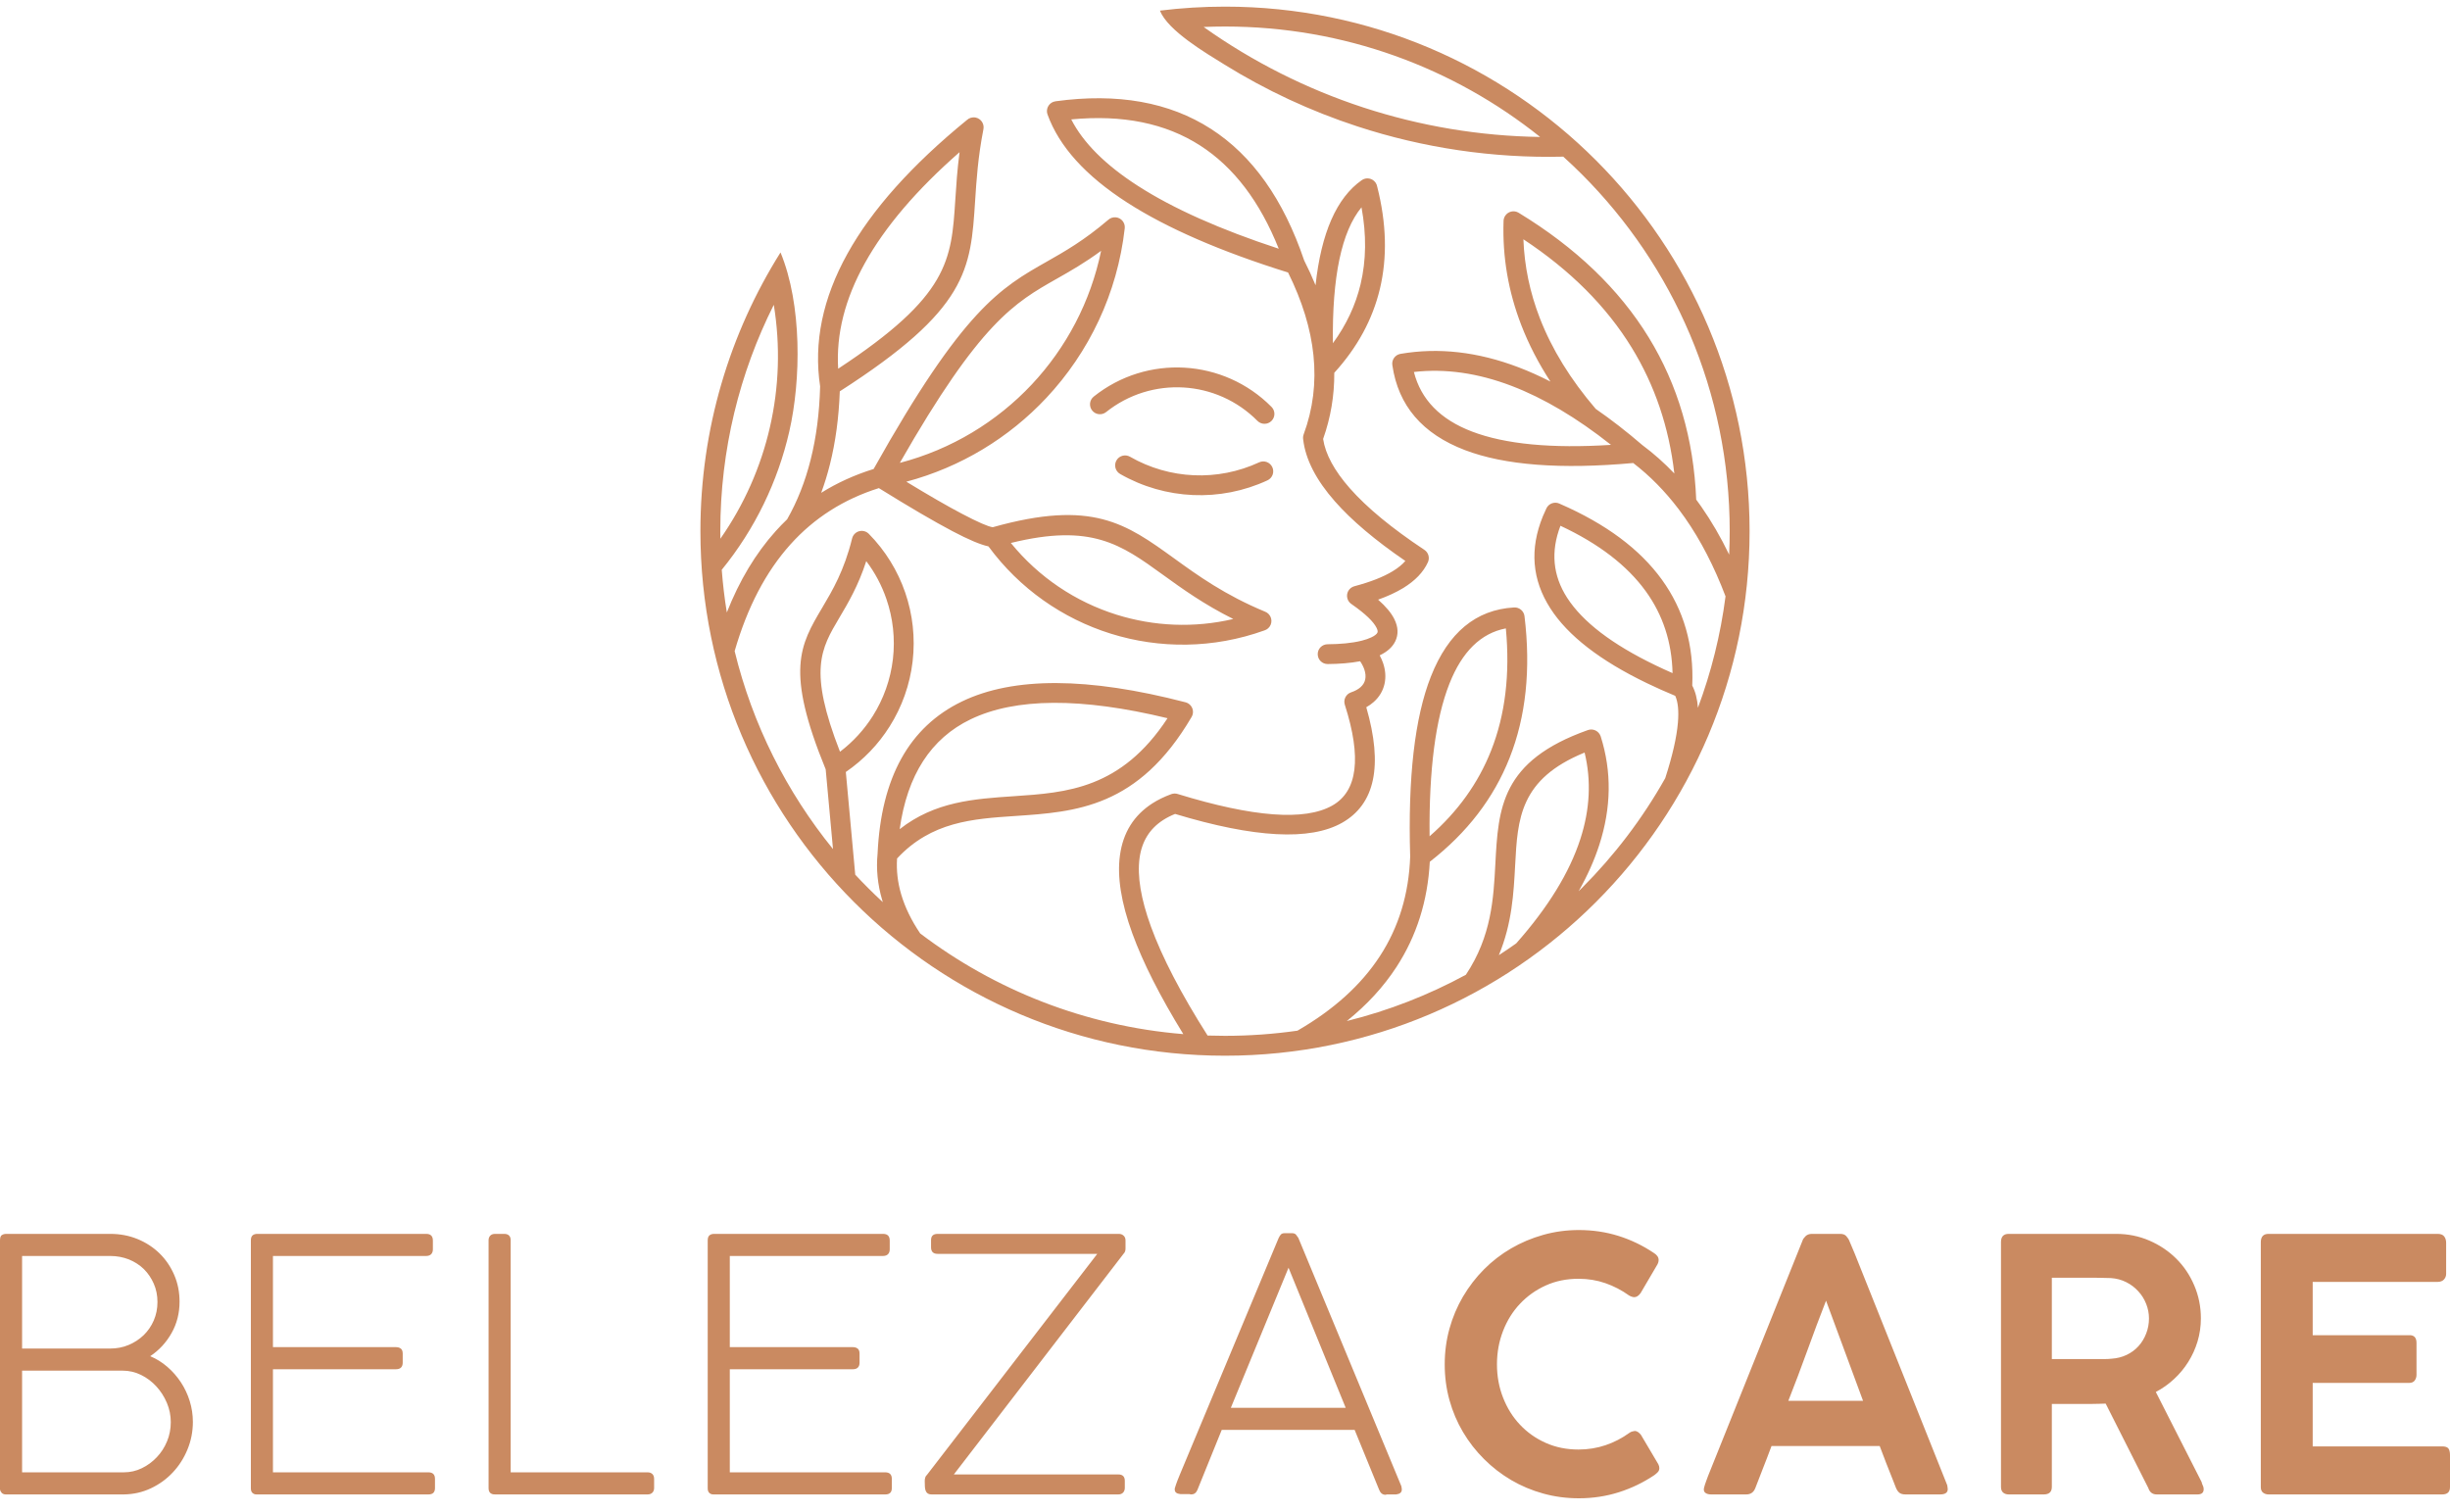
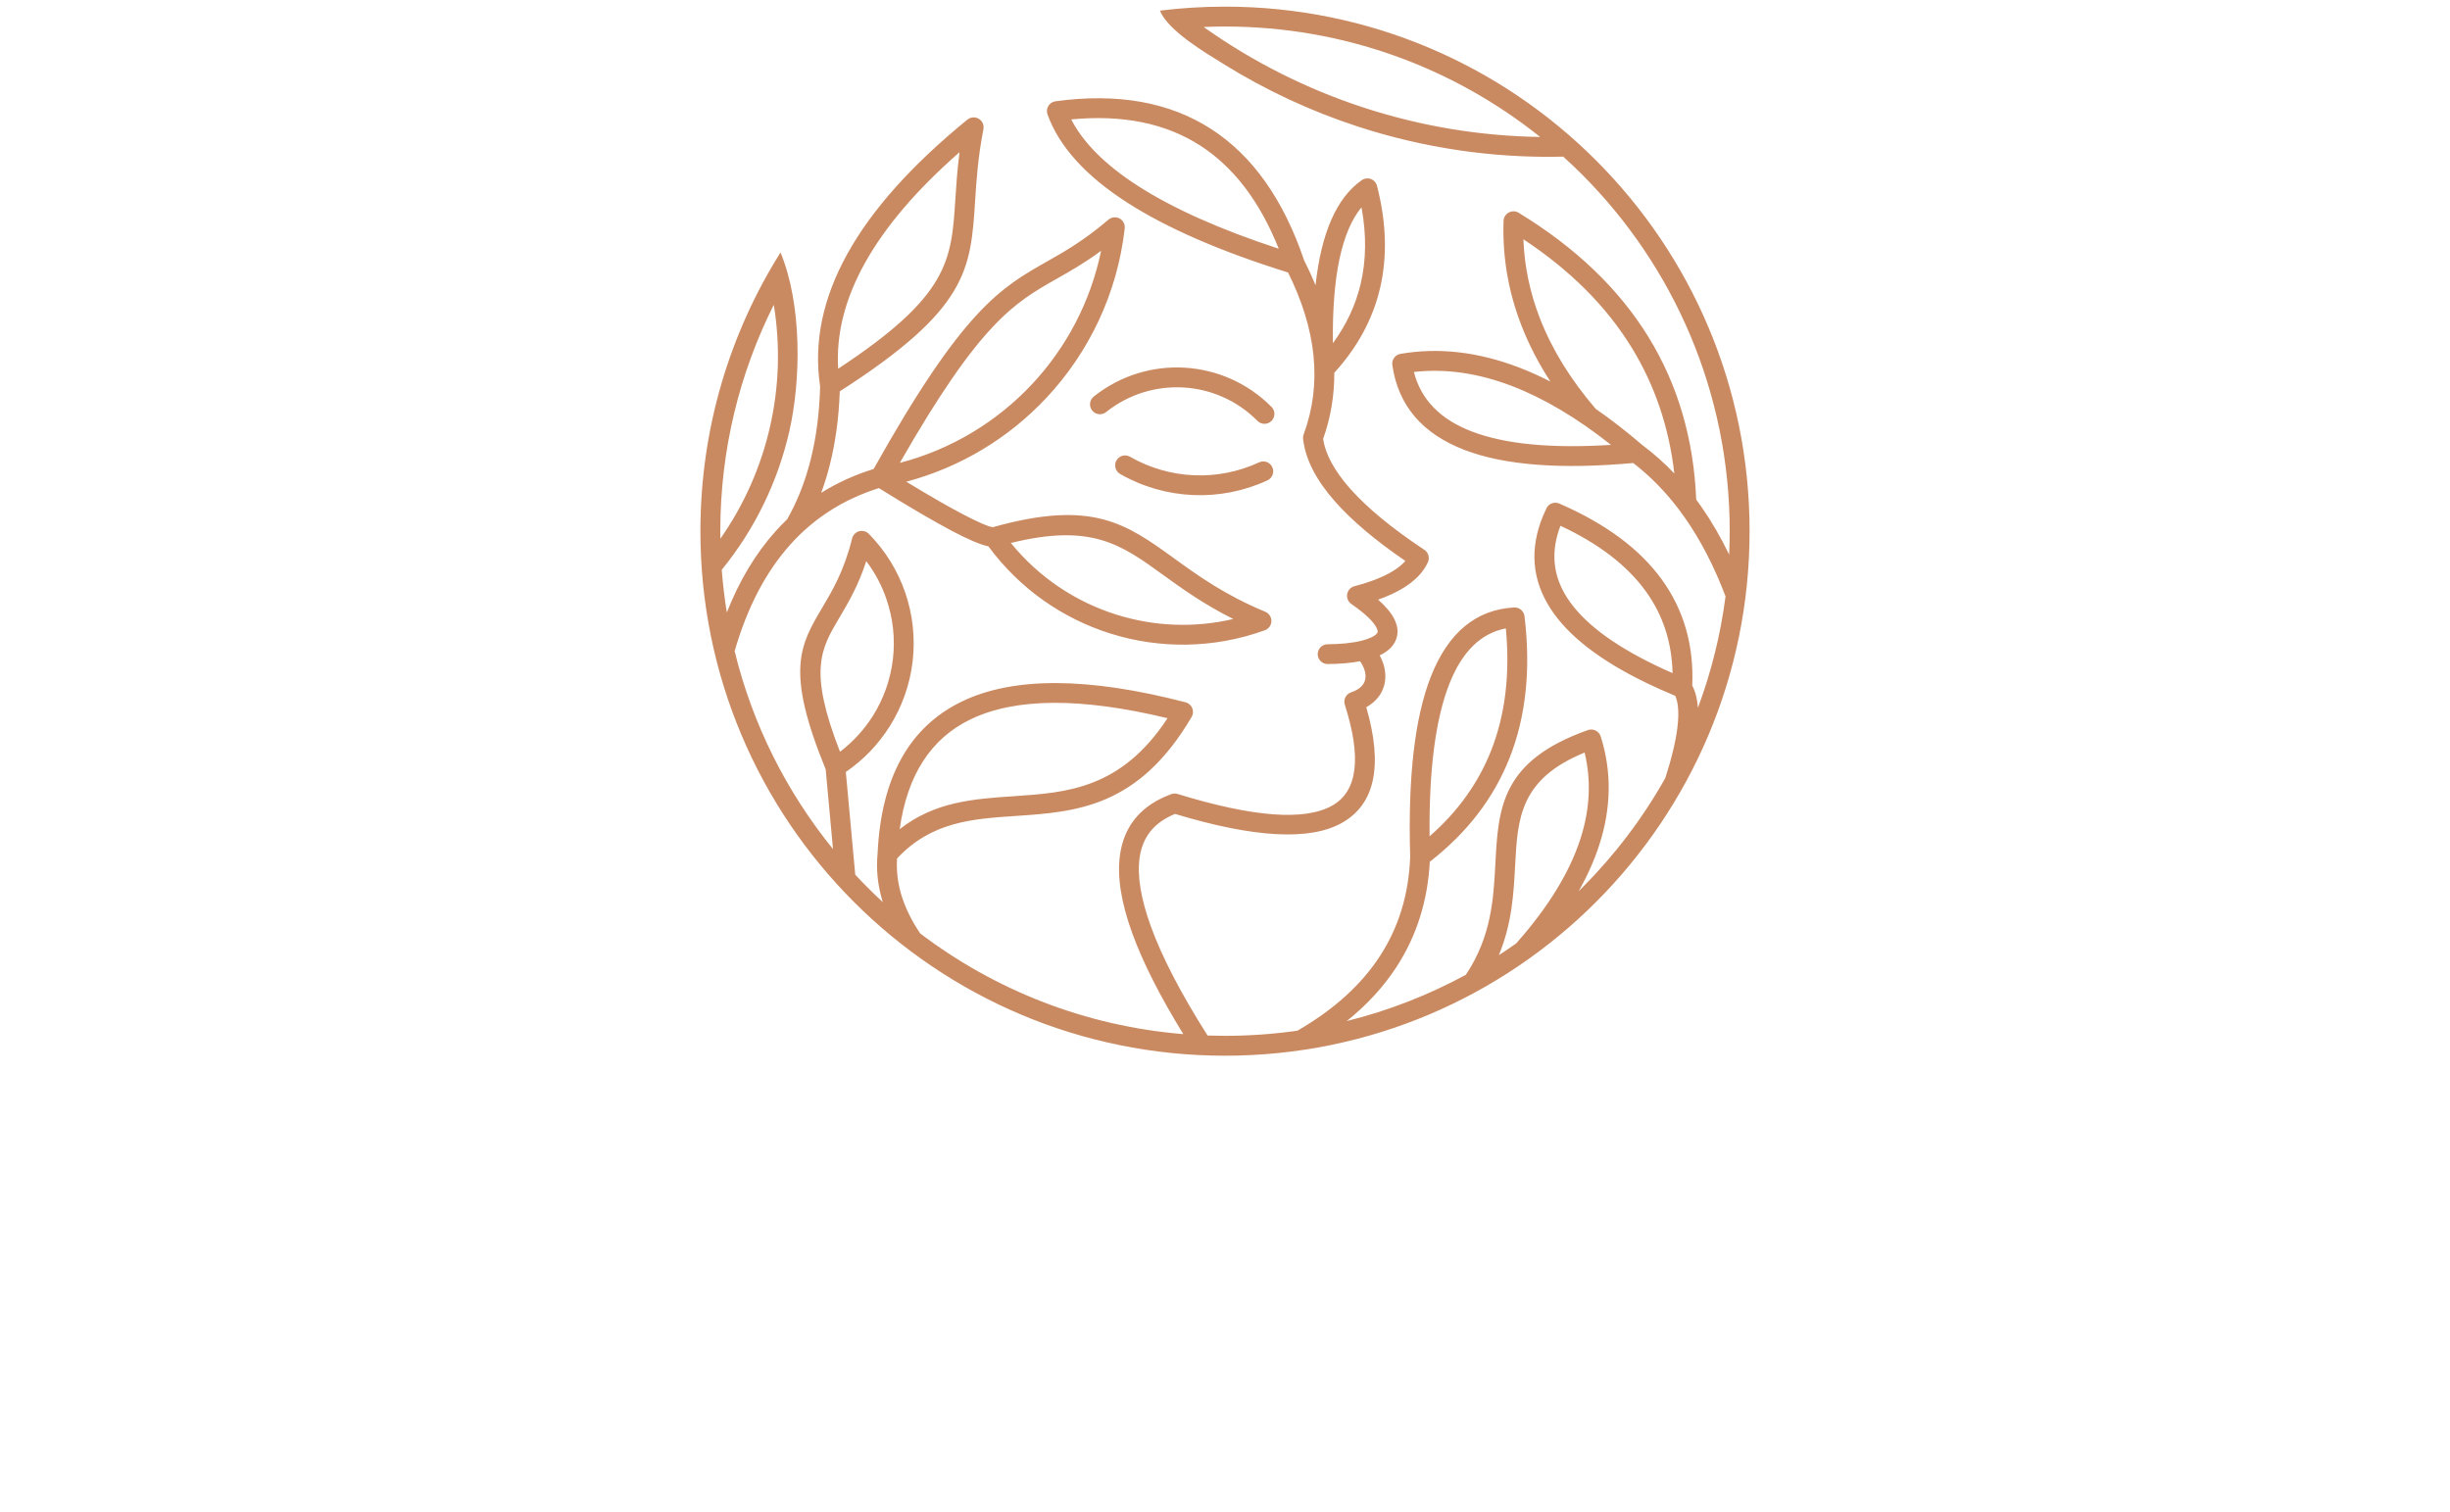
<svg xmlns="http://www.w3.org/2000/svg" width="188" height="116" viewBox="0 0 188 116" fill="none">
  <path fill-rule="evenodd" clip-rule="evenodd" d="M126.025 34.156C124.818 33.117 123.626 32.192 122.447 31.378C120.512 29.122 119.083 26.8 118.158 24.413C117.395 22.445 116.975 20.427 116.897 18.363C120.496 20.74 123.266 23.512 125.209 26.679C126.98 29.564 128.07 32.783 128.48 36.337C127.711 35.529 126.894 34.802 126.025 34.156ZM112.957 33.119C110.522 32.19 109.034 30.666 108.496 28.547C110.902 28.271 113.398 28.626 115.983 29.611C118.448 30.551 120.995 32.061 123.619 34.14C119.06 34.43 115.505 34.09 112.957 33.119ZM128.343 51.656C127.889 51.458 127.455 51.258 127.04 51.058C123.704 49.45 121.44 47.72 120.249 45.867C119.152 44.161 118.984 42.322 119.741 40.349C122.673 41.718 124.855 43.393 126.287 45.372C127.604 47.192 128.289 49.287 128.343 51.656ZM109.699 64.178C109.647 59.072 110.155 55.169 111.221 52.468C112.193 50.006 113.637 48.592 115.551 48.224C115.881 51.731 115.504 54.857 114.419 57.604C113.434 60.099 111.859 62.291 109.699 64.178ZM102.279 26.341C102.214 21.24 102.946 17.762 104.474 15.91C104.863 18.016 104.839 19.983 104.403 21.814C104.018 23.424 103.31 24.933 102.279 26.341ZM69.037 63.632C69.617 59.481 71.431 56.67 74.481 55.201C77.923 53.543 82.959 53.515 89.59 55.117C86.025 60.55 81.843 60.83 77.794 61.102C74.735 61.308 71.744 61.508 69.037 63.632ZM115.013 73.301C116.027 70.864 116.15 68.541 116.265 66.39C116.453 62.826 116.614 59.787 121.594 57.753C122.114 59.897 122.007 62.106 121.271 64.379C120.437 66.958 118.794 69.632 116.343 72.4C115.906 72.709 115.462 73.01 115.013 73.301ZM55.272 40.763C55.272 34.517 56.751 28.616 59.377 23.391C59.891 26.538 59.78 29.722 59.082 32.771C58.385 35.821 57.103 38.736 55.276 41.344L55.272 40.763ZM104.626 8.252C100.272 6.828 96.134 4.751 92.361 2.07C92.905 2.047 93.451 2.035 94 2.035C103.148 2.035 111.554 5.207 118.181 10.51C113.55 10.445 108.983 9.675 104.626 8.252ZM87.322 14.268C84.83 12.665 83.123 10.963 82.202 9.164C86.134 8.787 89.432 9.455 92.097 11.17C94.666 12.822 96.675 15.461 98.124 19.087C93.624 17.612 90.023 16.005 87.322 14.268ZM66.472 43.062C67.143 43.948 67.663 44.931 68.019 45.971C68.522 47.432 68.7 49.004 68.518 50.576C68.334 52.149 67.8 53.637 66.977 54.942C66.314 55.993 65.463 56.927 64.457 57.69C62.018 51.436 62.984 49.806 64.414 47.395C65.088 46.258 65.853 44.967 66.472 43.062ZM77.567 41.668C83.754 40.146 86.021 41.783 89.228 44.103C90.704 45.17 92.364 46.371 94.635 47.503C91.625 48.21 88.536 48.066 85.68 47.172C82.557 46.194 79.716 44.316 77.567 41.668ZM69.049 35.522C75.218 24.724 77.856 23.227 81.087 21.394C82.123 20.807 83.216 20.187 84.493 19.248C83.688 23.161 81.814 26.687 79.179 29.498C76.489 32.365 73.004 34.49 69.049 35.522ZM64.316 28.296C64.155 25.641 64.837 22.943 66.361 20.201C67.913 17.405 70.337 14.564 73.631 11.678C73.453 13.028 73.377 14.223 73.306 15.317C73.005 19.986 72.829 22.697 64.316 28.296ZM59.893 19.373C55.998 25.571 53.746 32.904 53.746 40.763C53.746 51.88 58.251 61.943 65.536 69.227C72.82 76.512 82.884 81.017 94 81.017C105.116 81.017 115.179 76.512 122.464 69.227C129.748 61.943 134.254 51.88 134.254 40.763C134.254 29.648 129.748 19.584 122.464 12.3C115.179 5.014 105.116 0.509 94 0.509C92.311 0.509 90.645 0.613 89.011 0.815C89.596 2.349 92.576 4.098 93.954 4.952C97.165 6.943 100.591 8.534 104.156 9.7C109.214 11.354 114.555 12.152 119.957 12.022C120.444 12.462 120.921 12.914 121.385 13.378C128.393 20.387 132.729 30.069 132.729 40.763C132.729 41.366 132.713 41.965 132.686 42.561C132.04 41.222 131.325 39.993 130.542 38.872L130.158 38.339C129.968 33.691 128.751 29.54 126.509 25.886C124.233 22.177 120.906 18.991 116.532 16.328C116.173 16.109 115.705 16.223 115.486 16.581C115.408 16.71 115.373 16.851 115.374 16.99C115.285 19.724 115.741 22.381 116.74 24.962C117.308 26.428 118.051 27.869 118.971 29.282C118.148 28.86 117.333 28.495 116.525 28.187C113.403 26.997 110.383 26.653 107.466 27.156C107.051 27.226 106.773 27.62 106.843 28.035L106.844 28.04C107.296 31.132 109.152 33.3 112.415 34.543C115.462 35.704 119.765 36.035 125.325 35.533C126.596 36.51 127.751 37.681 128.789 39.046L128.815 39.079L129.297 39.742C130.502 41.466 131.538 43.473 132.408 45.764C132.025 48.734 131.306 51.597 130.29 54.316C130.243 53.645 130.098 53.078 129.855 52.612C129.986 49.521 129.208 46.81 127.521 44.478C125.826 42.136 123.219 40.197 119.698 38.665L119.68 38.655C119.301 38.472 118.846 38.631 118.664 39.01L118.392 39.619C117.364 42.137 117.556 44.494 118.968 46.69C120.312 48.782 122.783 50.696 126.378 52.429C127.067 52.762 127.791 53.085 128.549 53.4C128.761 53.865 128.83 54.549 128.755 55.451C128.66 56.583 128.335 58.004 127.782 59.716C126.039 62.816 123.881 65.652 121.385 68.148L121.135 68.396C121.812 67.199 122.341 66.016 122.72 64.844C123.646 61.983 123.682 59.207 122.83 56.515L122.821 56.491C122.681 56.095 122.246 55.887 121.85 56.026C115.163 58.397 114.972 62.022 114.745 66.312C114.606 68.941 114.452 71.847 112.485 74.804C109.637 76.353 106.572 77.556 103.347 78.356C104.9 77.109 106.171 75.724 107.161 74.203C108.702 71.833 109.554 69.142 109.715 66.133C112.577 63.909 114.618 61.252 115.838 58.163C117.094 54.983 117.476 51.357 116.982 47.288C116.935 46.892 116.588 46.596 116.184 46.617C113.258 46.782 111.131 48.545 109.803 51.908C108.558 55.058 108.028 59.669 108.21 65.74C108.108 68.605 107.334 71.15 105.886 73.375C104.448 75.584 102.339 77.491 99.559 79.096C97.743 79.356 95.888 79.491 94 79.491L92.664 79.469C90.624 76.256 89.176 73.469 88.317 71.108C87.546 68.988 87.255 67.232 87.445 65.842C87.621 64.562 88.225 63.592 89.257 62.929C89.531 62.753 89.836 62.597 90.17 62.462C96.26 64.304 100.532 64.532 102.985 63.141C105.518 61.706 106.136 58.75 104.841 54.274C105.053 54.156 105.241 54.022 105.407 53.875C105.852 53.482 106.126 53.003 106.242 52.477C106.354 51.968 106.314 51.429 106.134 50.895C106.066 50.693 105.977 50.491 105.87 50.293C106.427 50.03 106.844 49.674 107.067 49.213C107.311 48.707 107.308 48.135 106.987 47.498C106.763 47.051 106.362 46.559 105.749 46.019C106.49 45.755 107.128 45.459 107.665 45.133C108.591 44.569 109.227 43.906 109.572 43.143C109.723 42.808 109.614 42.404 109.298 42.195C106.798 40.537 104.892 38.963 103.58 37.473C102.388 36.119 101.704 34.856 101.529 33.686C102.112 32.043 102.397 30.35 102.385 28.61C104.159 26.662 105.326 24.515 105.887 22.165C106.462 19.752 106.394 17.136 105.678 14.317C105.66 14.21 105.618 14.107 105.552 14.012C105.309 13.669 104.835 13.586 104.491 13.828C102.565 15.181 101.385 17.868 100.948 21.889C100.691 21.262 100.402 20.629 100.077 19.992C98.489 15.305 96.103 11.936 92.919 9.889C89.721 7.831 85.749 7.125 81.009 7.771L80.837 7.812C80.442 7.955 80.239 8.392 80.382 8.786C81.27 11.242 83.308 13.497 86.5 15.549C89.542 17.506 93.656 19.294 98.841 20.914C99.927 23.105 100.577 25.221 100.787 27.259C101.005 29.36 100.755 31.386 100.035 33.337C99.989 33.463 99.978 33.594 99.998 33.719C100.175 35.249 100.989 36.836 102.437 38.48C103.721 39.939 105.522 41.462 107.839 43.048C107.601 43.324 107.279 43.587 106.872 43.834C106.144 44.277 105.163 44.662 103.931 44.988C103.525 45.094 103.281 45.51 103.389 45.917C103.439 46.11 103.56 46.266 103.715 46.365C104.795 47.116 105.395 47.712 105.629 48.177C105.716 48.352 105.733 48.474 105.695 48.552C105.636 48.677 105.468 48.799 105.22 48.916C105.02 49.011 104.786 49.091 104.523 49.159L104.452 49.177C103.735 49.353 102.828 49.436 101.872 49.441C101.452 49.443 101.113 49.784 101.115 50.203C101.117 50.623 101.458 50.962 101.878 50.96C102.758 50.955 103.616 50.888 104.369 50.746C104.513 50.956 104.621 51.169 104.692 51.377C104.785 51.654 104.809 51.917 104.757 52.15C104.711 52.366 104.593 52.567 104.4 52.737C104.224 52.893 103.985 53.027 103.677 53.131C103.284 53.262 103.068 53.685 103.194 54.081C104.493 58.14 104.173 60.72 102.234 61.818C100.129 63.011 96.172 62.716 90.365 60.931C90.212 60.884 90.044 60.885 89.882 60.942C89.347 61.138 88.863 61.373 88.435 61.647C87.01 62.562 86.177 63.893 85.939 65.639C85.714 67.276 86.03 69.272 86.887 71.627C87.7 73.862 89.005 76.441 90.801 79.36C83.25 78.743 76.312 75.961 70.61 71.633C69.933 70.63 69.448 69.633 69.155 68.644C68.882 67.719 68.776 66.798 68.836 65.881C71.469 63.054 74.64 62.84 77.895 62.621C82.543 62.309 87.353 61.986 91.44 55.017C91.652 54.655 91.53 54.19 91.168 53.977C91.106 53.941 91.041 53.914 90.975 53.896C83.486 51.95 77.768 51.928 73.819 53.83C69.772 55.78 67.612 59.672 67.341 65.505C67.225 66.695 67.343 67.884 67.695 69.073L67.743 69.232C67.36 68.878 66.984 68.518 66.615 68.148C66.279 67.813 65.95 67.472 65.627 67.124L64.904 59.243C66.264 58.311 67.403 57.119 68.264 55.752C69.209 54.255 69.822 52.549 70.031 50.749C70.24 48.948 70.037 47.148 69.462 45.476C68.888 43.805 67.942 42.26 66.668 40.966C66.374 40.667 65.891 40.663 65.593 40.957C65.488 41.06 65.42 41.185 65.387 41.318C64.778 43.795 63.875 45.316 63.103 46.62C61.384 49.518 60.246 51.44 63.359 59.041L63.92 65.159C60.367 60.784 57.749 55.619 56.372 49.967C57.345 46.604 58.771 43.876 60.651 41.783C62.477 39.75 64.74 38.309 67.44 37.459C69.791 38.919 71.675 40.021 73.091 40.766C74.316 41.411 75.236 41.8 75.849 41.931C78.243 45.186 81.557 47.477 85.227 48.626C88.984 49.803 93.117 49.784 97.022 48.38C97.233 48.316 97.412 48.163 97.504 47.945C97.664 47.556 97.481 47.11 97.093 46.949C93.978 45.658 91.909 44.161 90.123 42.869C86.397 40.176 83.822 38.314 76.18 40.459C75.83 40.417 75.037 40.07 73.8 39.419C72.691 38.836 71.274 38.018 69.547 36.967C73.736 35.851 77.429 33.589 80.287 30.54C83.563 27.047 85.741 22.526 86.307 17.519C86.353 17.101 86.052 16.725 85.634 16.679C85.406 16.654 85.191 16.732 85.035 16.875C83.172 18.463 81.701 19.297 80.336 20.072C76.785 22.085 73.91 23.717 67.037 35.991C65.581 36.444 64.24 37.053 63.014 37.82C63.272 37.12 63.495 36.392 63.684 35.638C64.116 33.917 64.368 32.048 64.441 30.032C74.289 23.71 74.484 20.7 74.826 15.412C74.927 13.847 75.041 12.068 75.463 9.914C75.543 9.501 75.274 9.1 74.861 9.02C74.611 8.972 74.367 9.05 74.195 9.21C69.965 12.664 66.91 16.08 65.032 19.461C63.124 22.895 62.424 26.293 62.932 29.652C62.88 31.676 62.639 33.549 62.207 35.269C61.786 36.949 61.184 38.477 60.401 39.852C60.098 40.143 59.803 40.447 59.518 40.764C57.987 42.469 56.738 44.548 55.773 47.001C55.597 45.924 55.467 44.831 55.383 43.727C57.937 40.593 59.688 36.951 60.566 33.112C61.469 29.16 61.549 23.384 59.893 19.373ZM96.621 35.48C95.03 36.217 93.312 36.546 91.612 36.472C89.915 36.399 88.231 35.923 86.71 35.05C86.345 34.842 85.879 34.968 85.67 35.334C85.461 35.699 85.588 36.164 85.953 36.374C87.684 37.366 89.605 37.907 91.547 37.991C93.487 38.075 95.448 37.702 97.258 36.863C97.639 36.687 97.807 36.234 97.631 35.852C97.455 35.471 97.002 35.304 96.621 35.48ZM90.816 29.736C92.892 29.857 94.926 30.72 96.492 32.3C96.788 32.597 97.27 32.599 97.567 32.303C97.865 32.006 97.866 31.524 97.57 31.227C95.731 29.372 93.341 28.359 90.899 28.216C88.46 28.074 85.969 28.804 83.929 30.433C83.6 30.694 83.545 31.173 83.807 31.502C84.068 31.831 84.547 31.886 84.876 31.624C86.615 30.236 88.737 29.615 90.816 29.736Z" fill="#CA8A61" />
-   <path d="M173.482 95.336C173.482 94.906 173.679 94.69 174.074 94.69H187.058C187.291 94.69 187.457 94.758 187.556 94.888C187.655 95.018 187.704 95.179 187.704 95.381V97.758C187.704 97.92 187.65 98.063 187.538 98.189C187.426 98.314 187.255 98.377 187.031 98.377H177.464V102.468H184.838C185.017 102.449 185.161 102.49 185.269 102.584C185.376 102.679 185.43 102.835 185.43 103.06V105.508C185.43 105.67 185.385 105.814 185.295 105.939C185.206 106.064 185.062 106.127 184.865 106.127H177.464V110.998H187.381C187.632 110.998 187.798 111.052 187.879 111.16C187.959 111.267 188 111.433 188 111.662V114.12C188 114.496 187.803 114.685 187.408 114.685H174.074C173.913 114.685 173.773 114.64 173.656 114.55C173.54 114.461 173.482 114.317 173.482 114.12V95.336ZM164.901 101.18C164.901 100.799 164.829 100.423 164.686 100.064C164.543 99.7 164.341 99.373 164.076 99.09C163.816 98.803 163.507 98.57 163.148 98.391C162.785 98.211 162.394 98.108 161.973 98.081C161.654 98.072 161.349 98.063 161.044 98.059C160.744 98.054 160.43 98.054 160.107 98.054H157.447V104.297H161.52C161.676 104.297 161.847 104.289 162.026 104.27C162.448 104.243 162.838 104.145 163.193 103.974C163.547 103.804 163.852 103.58 164.103 103.298C164.359 103.015 164.551 102.692 164.69 102.328C164.829 101.97 164.901 101.584 164.901 101.18ZM153.545 95.323C153.545 94.901 153.742 94.69 154.137 94.69H162.381C163.287 94.69 164.134 94.861 164.924 95.202C165.713 95.543 166.404 96.004 166.991 96.588C167.579 97.171 168.041 97.857 168.377 98.651C168.713 99.44 168.884 100.279 168.884 101.167C168.884 101.786 168.799 102.378 168.629 102.943C168.458 103.508 168.22 104.033 167.915 104.517C167.61 105.006 167.247 105.441 166.825 105.831C166.404 106.222 165.937 106.554 165.426 106.823L168.938 113.729C168.956 113.819 168.987 113.909 169.032 113.999C169.077 114.088 169.099 114.182 169.099 114.281C169.099 114.55 168.943 114.685 168.629 114.685H165.493C165.17 114.685 164.955 114.519 164.848 114.187L161.578 107.715C161.434 107.715 161.282 107.719 161.116 107.729C160.946 107.737 160.717 107.742 160.425 107.742H157.447V114.106C157.447 114.492 157.241 114.685 156.828 114.685H154.137C153.958 114.685 153.814 114.635 153.707 114.541C153.599 114.447 153.545 114.304 153.545 114.106V95.323ZM140.121 99.817C139.637 101.055 139.157 102.338 138.677 103.665C138.197 104.993 137.712 106.271 137.228 107.5H142.96L140.121 99.817ZM130.756 114.187C130.801 114.008 130.855 113.842 130.913 113.689C130.971 113.536 131.021 113.398 131.066 113.272L138.318 95.202C138.345 95.103 138.421 94.995 138.542 94.874C138.663 94.753 138.825 94.69 139.031 94.69H141.197C141.413 94.69 141.569 94.745 141.663 94.852C141.758 94.96 141.825 95.054 141.87 95.135L142.314 96.184L149.418 113.972C149.418 113.999 149.427 114.043 149.441 114.111C149.454 114.178 149.459 114.236 149.459 114.281C149.459 114.55 149.261 114.685 148.867 114.685H146.216C146.019 114.685 145.866 114.645 145.758 114.564C145.651 114.483 145.561 114.357 145.489 114.187L145.247 113.568C145.077 113.138 144.907 112.707 144.736 112.277C144.565 111.846 144.4 111.411 144.238 110.971H135.936C135.703 111.599 135.479 112.187 135.259 112.739C135.04 113.29 134.851 113.774 134.698 114.187C134.573 114.519 134.34 114.685 133.998 114.685H131.308C131.137 114.685 131.002 114.654 130.9 114.59C130.796 114.528 130.742 114.434 130.742 114.308C130.742 114.254 130.747 114.214 130.756 114.187ZM126.898 96.148C127.006 96.211 127.096 96.291 127.167 96.382C127.239 96.471 127.275 96.579 127.275 96.704C127.275 96.803 127.248 96.906 127.195 97.013L125.889 99.238C125.737 99.445 125.575 99.548 125.405 99.548C125.351 99.548 125.288 99.534 125.216 99.512C125.145 99.49 125.073 99.458 125.001 99.413C124.436 99.01 123.831 98.696 123.185 98.471C122.539 98.247 121.853 98.135 121.126 98.135C120.211 98.135 119.373 98.305 118.61 98.651C117.847 98.996 117.188 99.467 116.632 100.059C116.076 100.647 115.645 101.342 115.336 102.14C115.026 102.939 114.869 103.795 114.869 104.706C114.869 105.611 115.026 106.464 115.336 107.253C115.645 108.047 116.076 108.742 116.632 109.33C117.188 109.922 117.847 110.389 118.61 110.729C119.373 111.07 120.211 111.24 121.126 111.24C121.853 111.24 122.548 111.128 123.207 110.904C123.867 110.68 124.472 110.366 125.028 109.962C125.1 109.908 125.176 109.872 125.252 109.854C125.329 109.837 125.391 109.823 125.445 109.814C125.598 109.814 125.755 109.913 125.916 110.11L127.248 112.362C127.302 112.469 127.329 112.568 127.329 112.658C127.329 112.783 127.293 112.886 127.217 112.967C127.14 113.048 127.051 113.128 126.952 113.2C126.109 113.766 125.203 114.205 124.23 114.515C123.256 114.824 122.229 114.981 121.153 114.981C120.202 114.981 119.292 114.86 118.417 114.617C117.543 114.375 116.722 114.03 115.959 113.582C115.197 113.133 114.502 112.595 113.878 111.972C113.25 111.348 112.712 110.657 112.263 109.899C111.815 109.142 111.465 108.321 111.223 107.446C110.981 106.571 110.86 105.661 110.86 104.706C110.86 103.755 110.981 102.845 111.223 101.97C111.465 101.091 111.815 100.27 112.263 99.503C112.712 98.736 113.25 98.041 113.878 97.409C114.502 96.781 115.197 96.246 115.959 95.803C116.722 95.359 117.543 95.013 118.417 94.767C119.292 94.52 120.202 94.395 121.153 94.395C122.221 94.395 123.234 94.547 124.194 94.847C125.154 95.148 126.055 95.583 126.898 96.148ZM94.448 108.038H103.262L98.875 97.288L94.448 108.038ZM90.156 114.187C90.219 113.981 90.286 113.788 90.354 113.613C90.421 113.438 90.483 113.281 90.546 113.138L98.108 95.027C98.153 94.928 98.207 94.838 98.269 94.758C98.333 94.677 98.436 94.636 98.579 94.636H99.13C99.284 94.636 99.391 94.677 99.454 94.758C99.516 94.838 99.575 94.919 99.629 95L107.527 114.039C107.536 114.057 107.545 114.098 107.554 114.165C107.563 114.232 107.567 114.281 107.567 114.308C107.567 114.523 107.424 114.649 107.137 114.685H106.424C106.406 114.685 106.387 114.689 106.37 114.699C106.352 114.707 106.334 114.712 106.316 114.712C106.092 114.712 105.93 114.586 105.831 114.335L103.948 109.733H93.749C93.399 110.594 93.067 111.42 92.749 112.2C92.43 112.985 92.138 113.698 91.879 114.349C91.78 114.573 91.623 114.685 91.408 114.685C91.354 114.685 91.313 114.676 91.287 114.658H90.573C90.286 114.631 90.143 114.515 90.143 114.308V114.245C90.143 114.223 90.147 114.205 90.156 114.187ZM85.814 113.151C86.146 113.151 86.312 113.317 86.312 113.645V114.178C86.312 114.33 86.267 114.452 86.178 114.546C86.088 114.64 85.967 114.685 85.814 114.685H71.498C71.363 114.685 71.26 114.658 71.184 114.604C71.108 114.55 71.054 114.474 71.022 114.38C70.991 114.286 70.973 114.178 70.969 114.053C70.964 113.927 70.96 113.793 70.96 113.649C70.96 113.559 70.973 113.474 70.996 113.393C71.018 113.313 71.063 113.241 71.135 113.178L84.199 96.224H71.955C71.614 96.224 71.444 96.058 71.444 95.722V95.166C71.444 94.847 71.614 94.69 71.955 94.69H85.855C85.998 94.69 86.119 94.735 86.218 94.825C86.317 94.915 86.366 95.036 86.366 95.188V95.821C86.366 95.982 86.321 96.108 86.231 96.197L73.194 113.151H85.814ZM67.761 94.69C68.102 94.69 68.273 94.861 68.273 95.202V95.875C68.273 96.027 68.232 96.148 68.147 96.242C68.062 96.336 67.927 96.386 67.748 96.386H56.001V103.382H65.447C65.599 103.382 65.725 103.423 65.819 103.499C65.913 103.575 65.958 103.706 65.958 103.885V104.576C65.958 104.728 65.918 104.854 65.833 104.943C65.747 105.033 65.618 105.078 65.447 105.078H56.001V112.989H67.923C68.263 112.989 68.434 113.155 68.434 113.492V114.196C68.434 114.523 68.268 114.685 67.936 114.685H54.737C54.611 114.685 54.508 114.645 54.428 114.568C54.346 114.492 54.306 114.375 54.306 114.214V95.188C54.306 95.009 54.351 94.879 54.44 94.803C54.531 94.727 54.652 94.69 54.804 94.69H67.761ZM49.695 112.989C49.848 112.989 49.969 113.034 50.059 113.12C50.148 113.205 50.193 113.331 50.193 113.492V114.196C50.193 114.34 50.148 114.461 50.059 114.55C49.969 114.64 49.848 114.685 49.695 114.685H37.98C37.653 114.685 37.491 114.523 37.491 114.201V95.175C37.491 95.031 37.536 94.915 37.621 94.825C37.706 94.735 37.832 94.69 37.994 94.69H38.697C38.85 94.69 38.971 94.731 39.056 94.811C39.142 94.893 39.187 95.013 39.187 95.175V112.989H49.695ZM32.705 94.69C33.046 94.69 33.217 94.861 33.217 95.202V95.875C33.217 96.027 33.176 96.148 33.091 96.242C33.006 96.336 32.871 96.386 32.692 96.386H20.945V103.382H30.391C30.543 103.382 30.669 103.423 30.763 103.499C30.857 103.575 30.902 103.706 30.902 103.885V104.576C30.902 104.728 30.862 104.854 30.777 104.943C30.691 105.033 30.561 105.078 30.391 105.078H20.945V112.989H32.867C33.208 112.989 33.378 113.155 33.378 113.492V114.196C33.378 114.523 33.212 114.685 32.88 114.685H19.681C19.555 114.685 19.452 114.645 19.371 114.568C19.29 114.492 19.25 114.375 19.25 114.214V95.188C19.25 95.009 19.295 94.879 19.384 94.803C19.474 94.727 19.595 94.69 19.748 94.69H32.705ZM12.083 99.915C12.083 99.413 11.989 98.942 11.8 98.512C11.611 98.081 11.356 97.709 11.037 97.39C10.715 97.077 10.329 96.83 9.889 96.65C9.445 96.476 8.97 96.386 8.458 96.386H1.695V103.49H8.445C8.956 103.49 9.432 103.401 9.867 103.216C10.306 103.033 10.692 102.781 11.024 102.463C11.351 102.145 11.611 101.768 11.8 101.333C11.989 100.893 12.083 100.423 12.083 99.915ZM13.105 109.132C13.105 108.625 13.006 108.132 12.805 107.657C12.603 107.182 12.333 106.76 11.997 106.396C11.661 106.029 11.271 105.733 10.822 105.513C10.373 105.293 9.903 105.186 9.409 105.186H1.695V112.989H9.504C9.988 112.989 10.445 112.886 10.88 112.675C11.316 112.465 11.697 112.182 12.029 111.832C12.36 111.487 12.625 111.079 12.818 110.612C13.011 110.146 13.105 109.653 13.105 109.132ZM8.463 94.69C9.208 94.69 9.903 94.821 10.549 95.085C11.195 95.35 11.759 95.717 12.239 96.184C12.719 96.655 13.096 97.207 13.37 97.844C13.644 98.476 13.778 99.162 13.778 99.893C13.778 100.781 13.572 101.584 13.163 102.306C12.751 103.033 12.208 103.62 11.526 104.077C12.002 104.275 12.441 104.549 12.84 104.894C13.24 105.239 13.585 105.634 13.877 106.074C14.168 106.517 14.397 106.997 14.558 107.518C14.72 108.043 14.8 108.576 14.8 109.124C14.8 109.864 14.661 110.563 14.388 111.231C14.114 111.895 13.742 112.483 13.266 112.989C12.791 113.501 12.226 113.909 11.58 114.214C10.935 114.519 10.239 114.676 9.495 114.685H0.417C0.291 114.676 0.197 114.635 0.13 114.564C0.063 114.492 0.018 114.402 0 114.295V95.202C0 94.977 0.049 94.834 0.148 94.776C0.246 94.717 0.345 94.69 0.444 94.69H8.463Z" fill="#CA8A61" />
</svg>